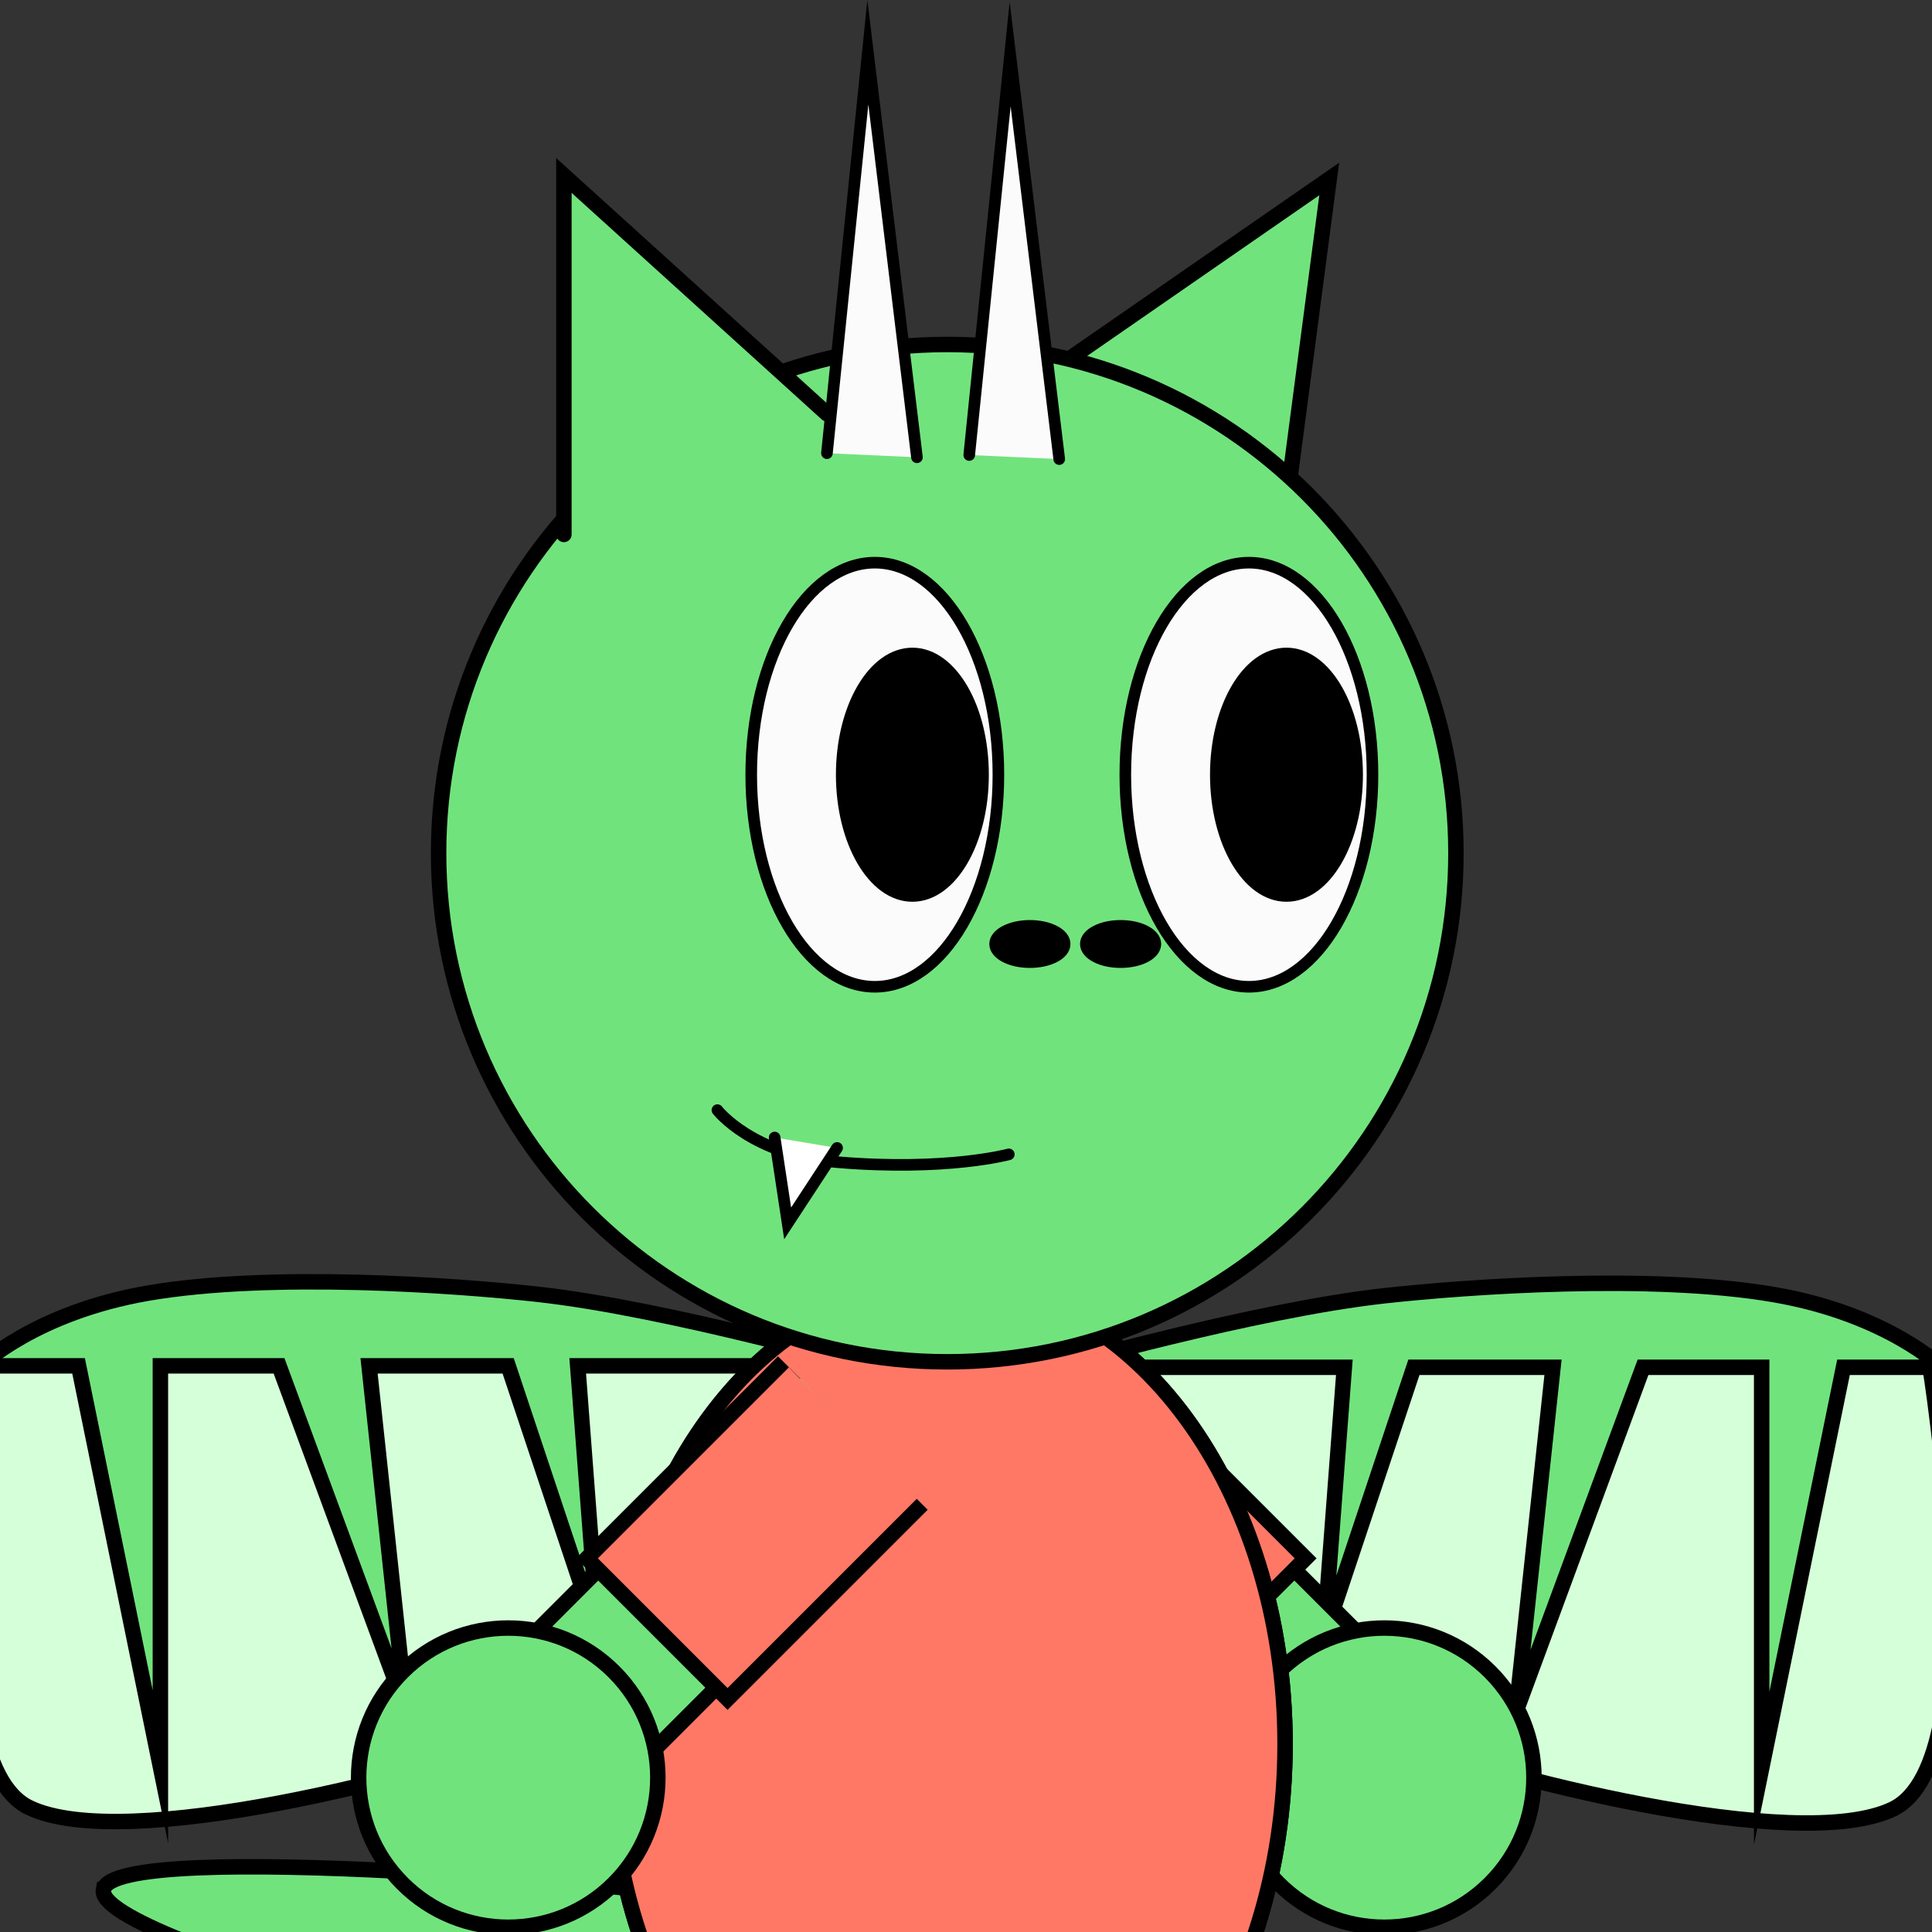
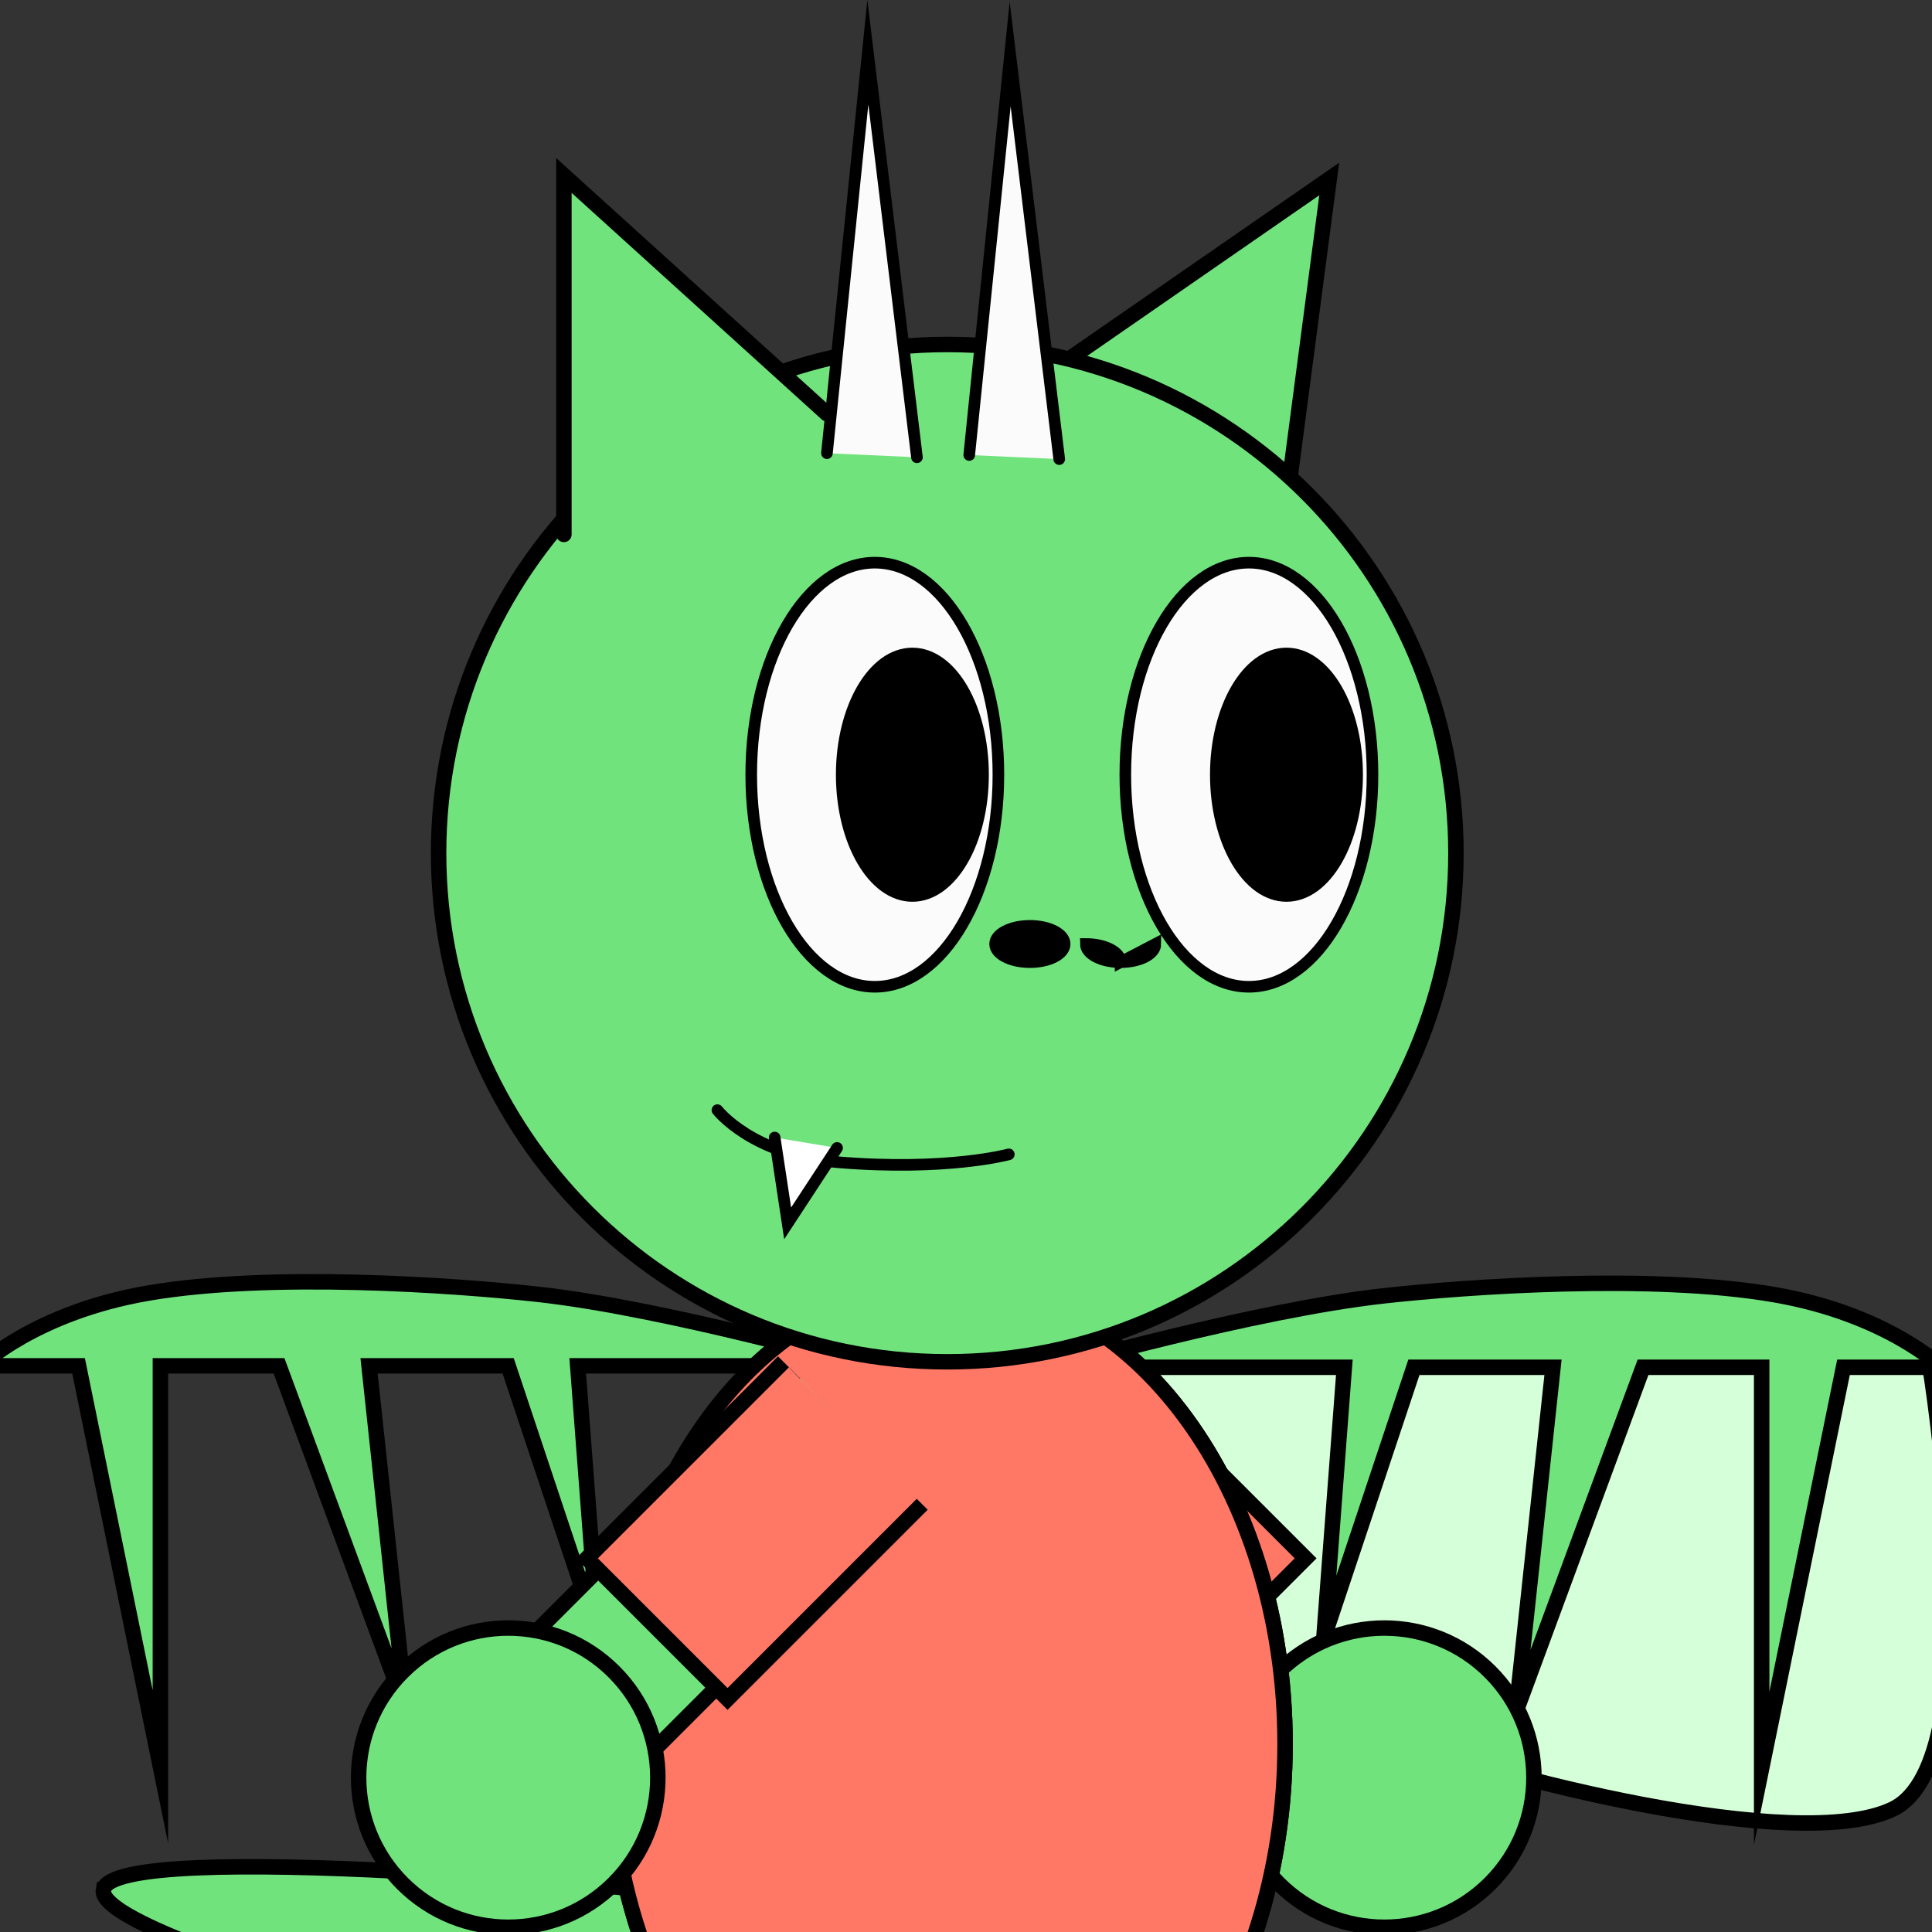
<svg xmlns="http://www.w3.org/2000/svg" version="1.1" width="250" height="250" viewBox="5,0,250,250">
  <rect x="5" y="0" width="250" height="250" fill="#333333" stroke="none" />
  <style>
        .colora {
            animation: colora 60s linear infinite;
        }

        .colorb {
            animation: colora 60s -30s linear infinite;
        }

        @keyframes colora {
            0% {
                fill: #0000ff;
            }
            16.66% {
                fill: #ff00ff;
            }
            33.33% {
                fill: #ff0000;
            }
            50% {
                fill: #ffff00;
            }
            66.66% {
                fill: #00ff00;
            }
            83.33% {
                fill: #00ffff;
            }
            100% {
                fill: #0000ff;
            }
        }
    </style>
  <g transform="translate(-110.643,-13.775)">
    <g data-paper-data="{&quot;isPaintingLayer&quot;:true}" fill-rule="nonzero" stroke="#000000" stroke-linejoin="miter" stroke-miterlimit="10" stroke-dasharray="" stroke-dashoffset="0" style="mix-blend-mode: normal">
      <path class="colora" d="M129.03,258.3c1.284,-6.714 73.118,-0.106 79.833,1.178c6.714,1.284 11.117,7.767 9.833,14.482c-1.284,6.714 -7.767,11.117 -14.482,9.833c-6.714,-1.284 -76.468,-18.778 -75.184,-25.493z" fill="#71e37d" stroke-width="2" stroke-linecap="butt" />
      <g stroke-width="2" stroke-linecap="butt">
        <path class="colora" d="M259.462,278.052v45.302c0,0 15.589,-0.986 19.29,1.622c3.908,2.754 3.572,14.488 3.572,14.488l-22.862,-0.724h-21.601v-61.273" fill="#71e37d" />
        <path class="colorb" d="M261.527,277.817v36.197h-25.731v-36.545" fill="#ff7866" />
      </g>
      <g data-paper-data="{&quot;index&quot;:null}" stroke-width="2" stroke-linecap="butt">
        <path class="colora" d="M293.67,237.882c-34.627,-13.136 -45.362,-47.688 -45.362,-47.688h117c0,0 8.492,51.397 -4.765,57.69c-12.376,5.875 -51.325,-4.104 -66.873,-10.003z" fill="#d5ffd9" />
        <path class="colora" d="M354.19,190.704l-10.588,51.882v-51.882h-15.353l-16.412,44.471l4.765,-44.471h-18l-11.647,34.941l2.647,-34.941h-37.588c0,0 26.003,-7.404 42.737,-9.255c10.77,-1.191 34.617,-2.875 50.452,-0.152c14.611,2.513 21.693,9.407 21.693,9.407z" fill="#71e37d" />
      </g>
      <g data-paper-data="{&quot;index&quot;:null}" stroke-width="2" stroke-linecap="butt">
-         <path class="colora" d="M119.457,247.692c-13.257,-6.294 -4.765,-57.69 -4.765,-57.69h117c0,0 -10.734,34.551 -45.362,47.688c-15.549,5.898 -54.498,15.878 -66.873,10.003z" fill="#d5ffd9" />
        <path class="colora" d="M113.104,190.512c0,0 7.082,-6.894 21.693,-9.407c15.835,-2.723 39.682,-1.039 50.452,0.152c16.734,1.851 42.737,9.255 42.737,9.255h-37.588l2.647,34.941l-11.647,-34.941h-18l4.765,44.471l-16.412,-44.471h-15.353v51.882l-10.588,-51.882z" fill="#71e37d" />
      </g>
      <g data-paper-data="{&quot;index&quot;:null}" stroke-width="2" stroke-linecap="butt">
-         <path class="colora" d="M257.699,191.452l36.906,36.906l-15.274,15.274l-36.554,-36.554" fill="#71e37d" />
        <path class="colora" d="M281.086,257.491c-7.56,-7.56 -7.56,-19.818 0,-27.378c7.56,-7.56 19.818,-7.56 27.378,0c7.56,7.56 7.56,19.818 0,27.378c-7.56,7.56 -19.818,7.56 -27.378,0z" fill="#71e37d" />
        <path class="colorb" d="M259.159,189.992l25.433,25.433l-18.194,18.194l-25.191,-25.191" fill="#ff7866" />
      </g>
      <path class="colora" d="M281.93,239.457c0,32.93 -19.57,59.626 -43.711,59.626c-24.141,0 -43.711,-26.695 -43.711,-59.626c0,-32.93 19.57,-59.626 43.711,-59.626c24.141,0 43.711,26.695 43.711,59.626z" fill="#71e37d" stroke-width="2" stroke-linecap="butt" />
      <path class="colorb" d="M281.93,239.457c0,32.93 -19.57,59.626 -43.711,59.626c-24.141,0 -43.711,-26.695 -43.711,-59.626c0,-32.93 19.57,-59.626 43.711,-59.626c24.141,0 43.711,26.695 43.711,59.626z" fill="#ff7866" stroke-width="2" stroke-linecap="butt" />
      <path class="colora" d="M249.45,63.373l38.196,-26.437l-5.982,45.537" fill="#71e37d" stroke-width="2" stroke-linecap="round" />
      <path class="colora" d="M172.398,124.171c0,-36.352 29.469,-65.821 65.821,-65.821c36.352,0 65.821,29.469 65.821,65.821c0,36.352 -29.469,65.821 -65.821,65.821c-36.352,0 -65.821,-29.469 -65.821,-65.821z" fill="#71e37d" stroke-width="2" stroke-linecap="butt" />
      <path d="M244.836,114.024c0,15.154 -7.16,27.439 -15.992,27.439c-8.832,0 -15.992,-12.285 -15.992,-27.439c0,-15.154 7.16,-27.439 15.992,-27.439c8.832,0 15.992,12.285 15.992,27.439z" fill="#fbfbfb" stroke-width="1.5" stroke-linecap="butt" />
      <path d="M242.849,114.024c0,8.665 -4.094,15.689 -9.144,15.689c-5.05,0 -9.144,-7.024 -9.144,-15.689c0,-8.665 4.094,-15.689 9.144,-15.689c5.05,0 9.144,7.024 9.144,15.689z" fill="#000000" stroke-width="1.5" stroke-linecap="butt" />
      <path d="M293.243,114.024c0,15.154 -7.16,27.439 -15.992,27.439c-8.832,0 -15.992,-12.285 -15.992,-27.439c0,-15.154 7.16,-27.439 15.992,-27.439c8.832,0 15.992,12.285 15.992,27.439z" fill="#fbfbfb" stroke-width="1.5" stroke-linecap="butt" />
      <path d="M291.256,114.024c0,8.665 -4.094,15.689 -9.144,15.689c-5.05,0 -9.144,-7.024 -9.144,-15.689c0,-8.665 4.094,-15.689 9.144,-15.689c5.05,0 9.144,7.024 9.144,15.689z" fill="#000000" stroke-width="1.5" stroke-linecap="butt" />
      <path d="M246.183,163.148c0,0 -8.038,2.2 -22.221,1.01c-11.017,-0.924 -15.487,-6.734 -15.487,-6.734" fill="none" stroke-width="1.5" stroke-linecap="round" />
      <path class="colora" d="M188.611,82.932v-46.453l34.039,30.835" fill="#71e37d" stroke-width="2" stroke-linecap="round" />
      <path d="M223.962,162.315l-6.397,9.764l-1.683,-11.11" fill="#ffffff" stroke-width="1.5" stroke-linecap="round" />
      <g stroke-width="2" stroke-linecap="butt">
        <path class="colora" d="M233.408,207.078l-36.554,36.554l-15.274,-15.274l36.906,-36.906" fill="#71e37d" />
        <path class="colora" d="M167.72,257.491c-7.56,-7.56 -7.56,-19.818 0,-27.378c7.56,-7.56 19.818,-7.56 27.378,0c7.56,7.56 7.56,19.818 0,27.378c-7.56,7.56 -19.818,7.56 -27.378,0z" fill="#71e37d" />
        <path class="colorb" d="M234.977,208.429l-25.191,25.191l-18.194,-18.194l25.433,-25.433" fill="#ff7866" />
      </g>
      <g stroke-width="2" stroke-linecap="butt">
        <path class="colora" d="M236.195,278.052v45.302c0,0 15.589,-0.986 19.29,1.622c3.908,2.754 3.572,14.488 3.572,14.488l-22.862,-0.724h-21.601v-61.273" fill="#71e37d" />
        <path class="colorb" d="M238.26,277.817v36.197h-25.731l0,-36.545" fill="#ff7866" />
      </g>
      <path d="M222.649,72.418l5.294,-51.882l6.353,52.412" fill="#fbfbfb" stroke-width="1.5" stroke-linecap="round" />
      <path d="M241.061,72.653l5.294,-51.882l6.353,52.412" fill="#fbfbfb" stroke-width="1.5" stroke-linecap="round" />
      <path d="M253.41,135.927c0,1.297 -2.015,2.348 -4.5,2.348c-2.485,0 -4.5,-1.051 -4.5,-2.348c0,-1.297 2.015,-2.348 4.5,-2.348c2.485,0 4.5,1.051 4.5,2.348z" fill="#000000" stroke-width="1.5" stroke-linecap="butt" />
-       <path d="M265.149,135.927c0,1.297 -2.015,2.348 -4.5,2.348c-2.485,0 -4.5,-1.051 -4.5,-2.348c0,-1.297 2.015,-2.348 4.5,-2.348c2.485,0 4.5,1.051 4.5,2.348z" fill="#000000" stroke-width="1.5" stroke-linecap="butt" />
+       <path d="M265.149,135.927c0,1.297 -2.015,2.348 -4.5,2.348c-2.485,0 -4.5,-1.051 -4.5,-2.348c2.485,0 4.5,1.051 4.5,2.348z" fill="#000000" stroke-width="1.5" stroke-linecap="butt" />
    </g>
  </g>
</svg>